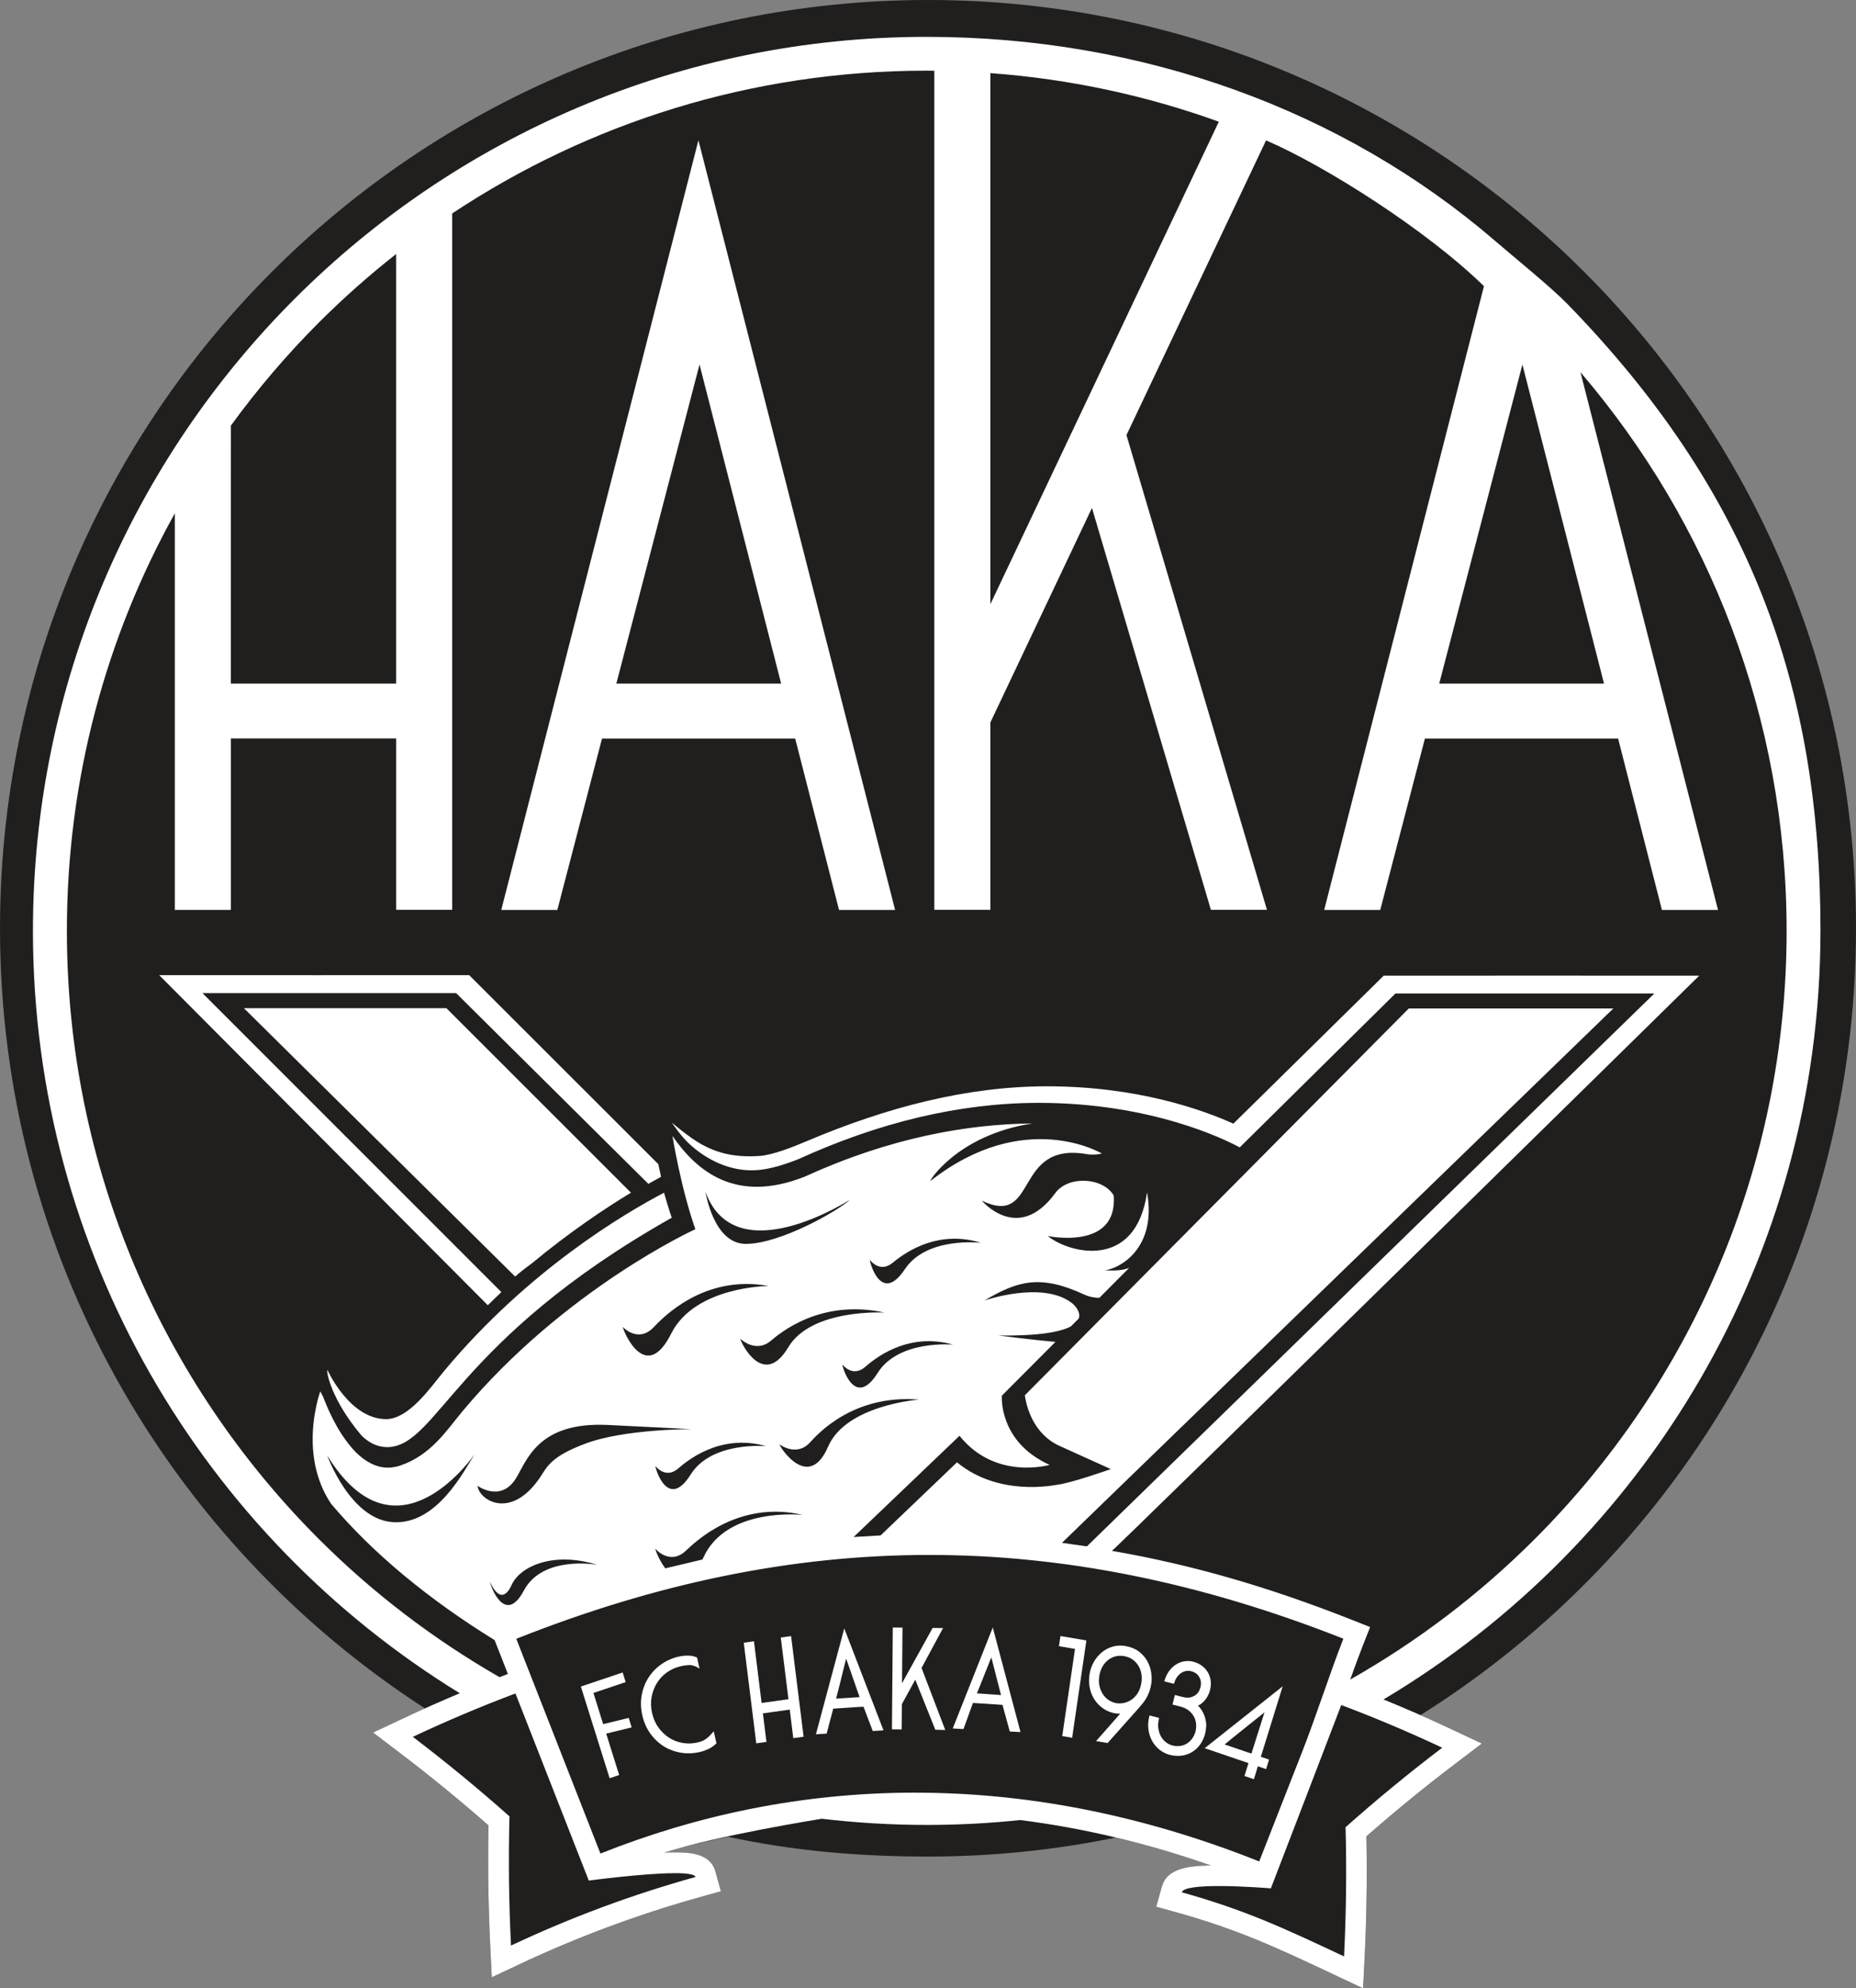
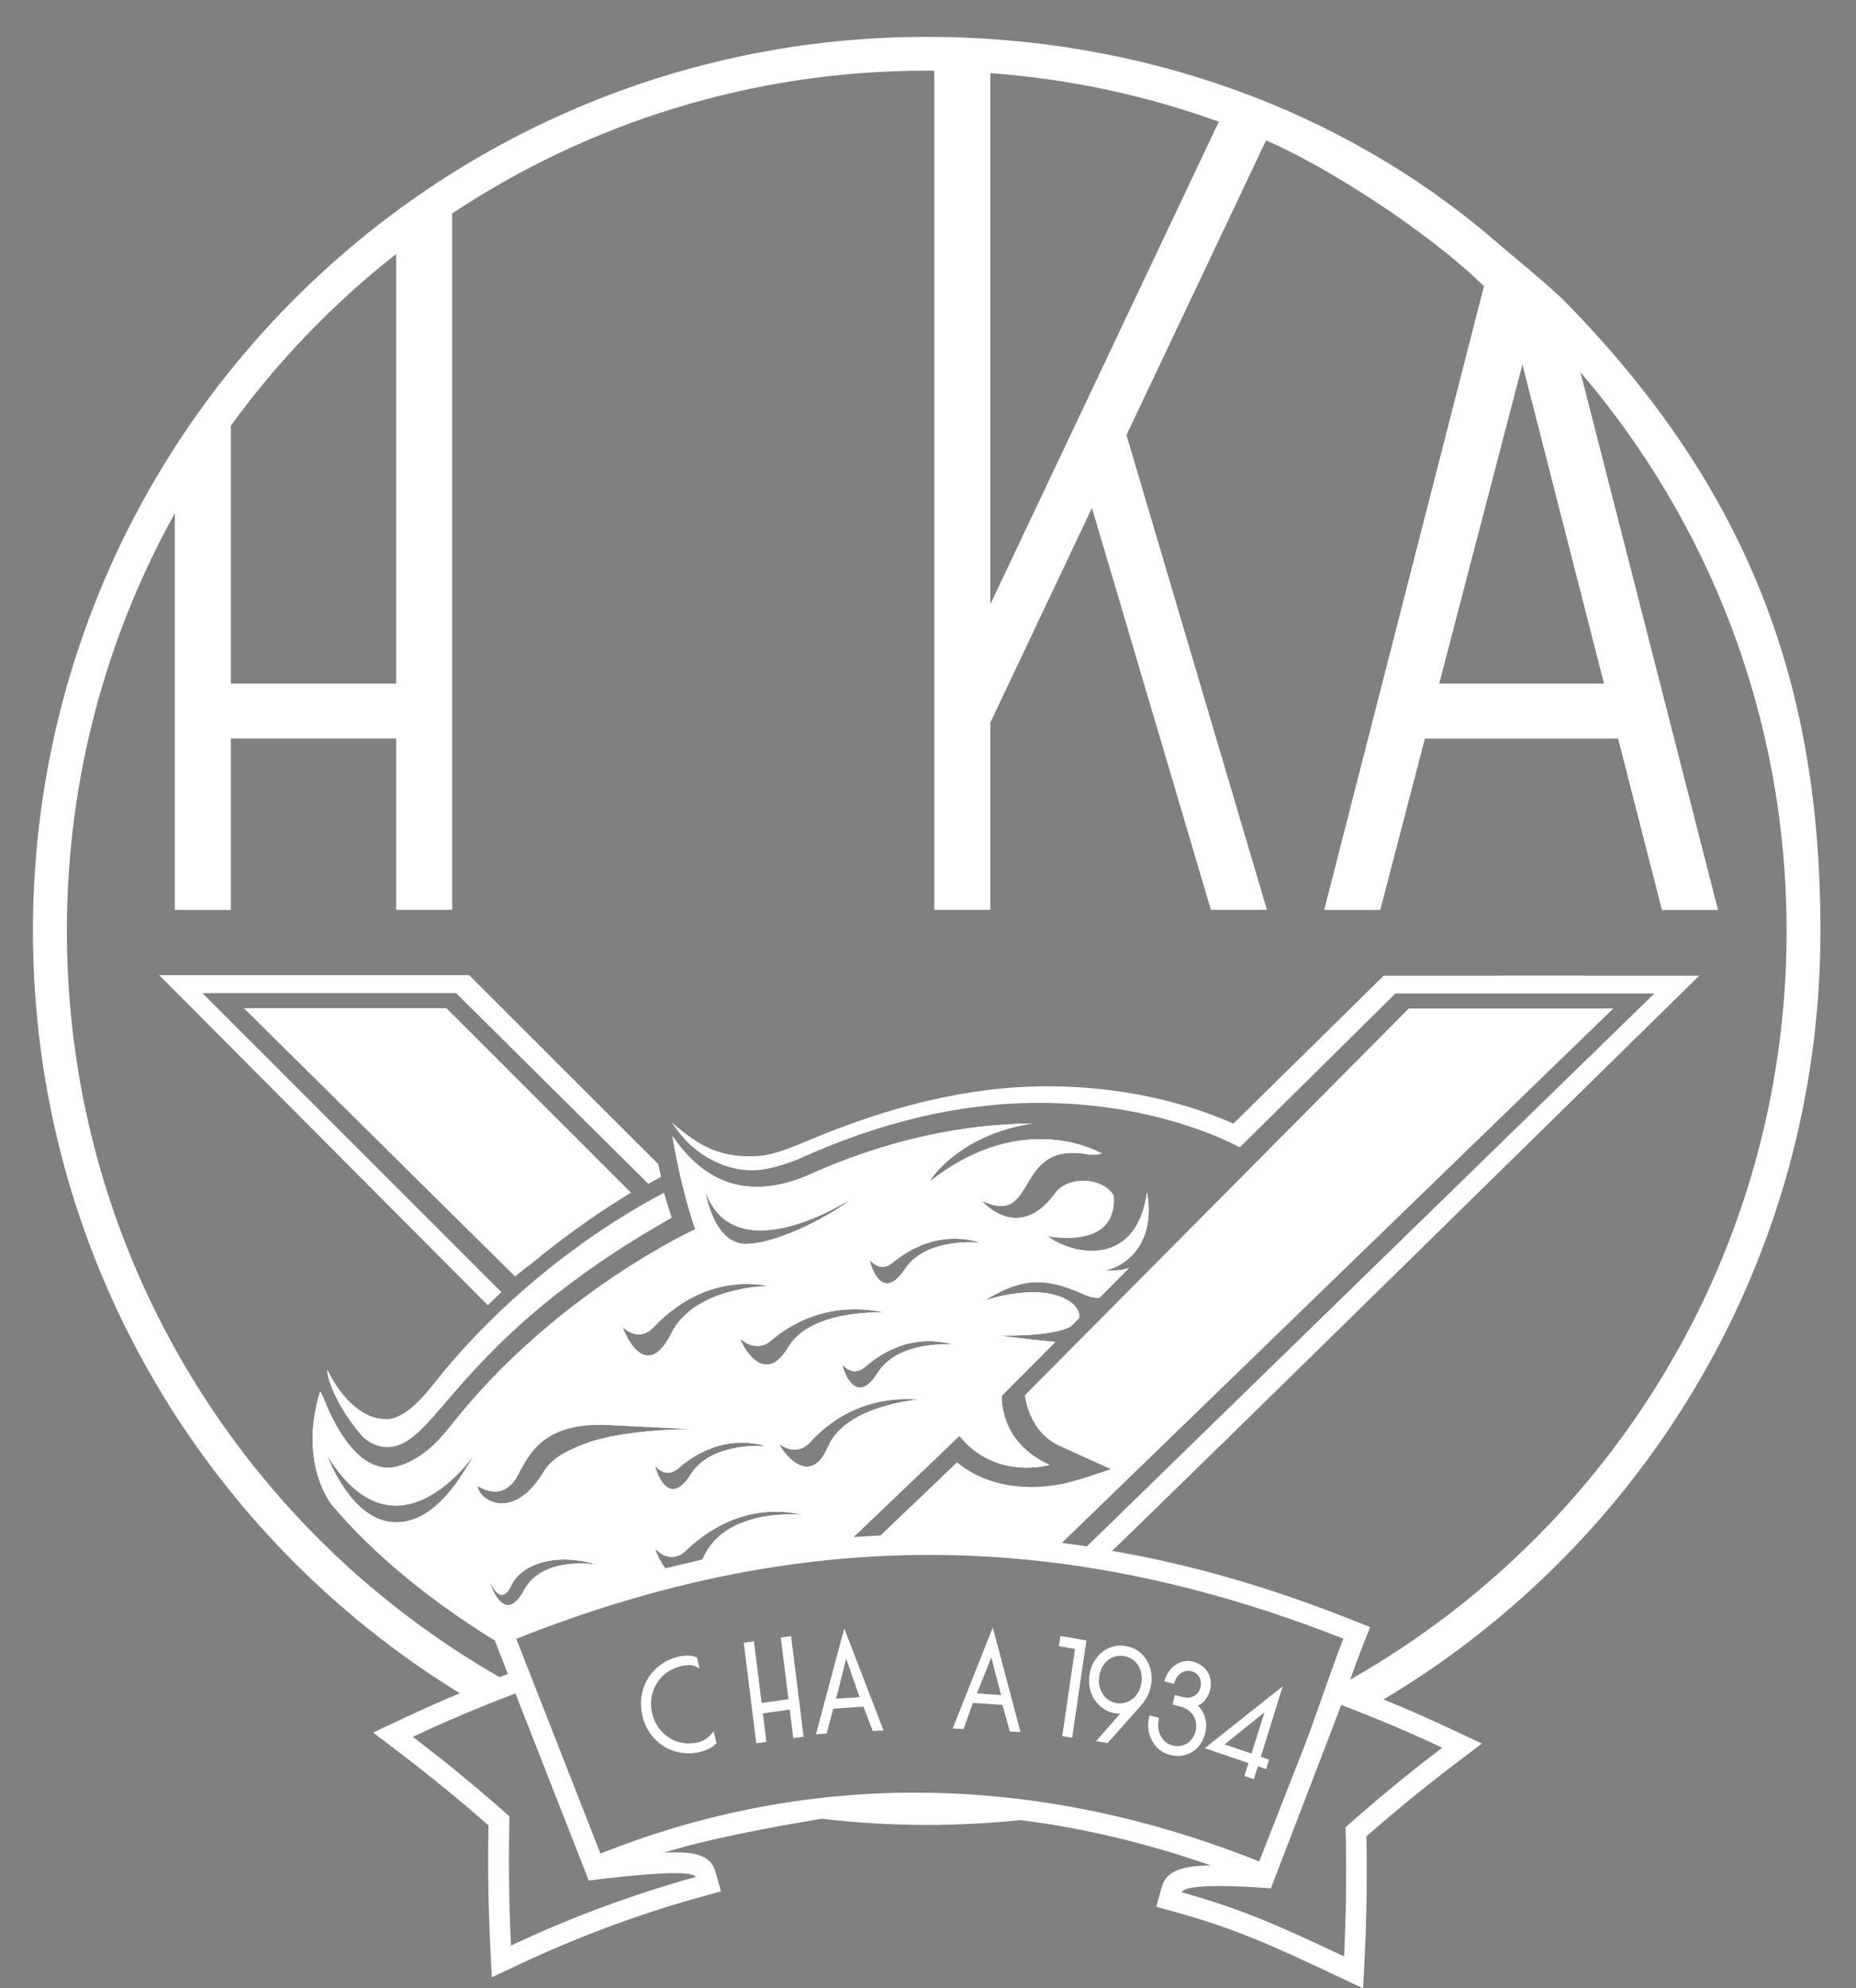
<svg xmlns="http://www.w3.org/2000/svg" xmlns:ns1="http://www.inkscape.org/namespaces/inkscape" xmlns:ns2="http://sodipodi.sourceforge.net/DTD/sodipodi-0.dtd" width="80.785mm" height="86.519mm" viewBox="0 0 80.785 86.519" version="1.1" id="svg5296" ns1:version="1.0.1 (3bc2e813f5, 2020-09-07)" ns2:docname="FC Haka logo.svg">
  <rect x="0" y="0" width="80.785" height="86.519" fill="#808080" stroke="none" />
  <defs id="defs5290" />
  <ns2:namedview id="base" pagecolor="#ffffff" bordercolor="#666666" borderopacity="1.0" ns1:pageopacity="0.0" ns1:pageshadow="2" ns1:zoom="0.35" ns1:cx="286.95031" ns1:cy="126.35719" ns1:document-units="mm" ns1:current-layer="layer1" ns1:document-rotation="0" showgrid="false" ns1:window-width="1267" ns1:window-height="728" ns1:window-x="52" ns1:window-y="0" ns1:window-maximized="0" />
  <g ns1:label="Layer 1" ns1:groupmode="layer" id="layer1" transform="translate(-29.911,-114.735)">
    <path style="fill:#ffffff;fill-opacity:1;fill-rule:nonzero;stroke:none;stroke-width:0.18" d="m 50.696,179.388 c 0,0 1.001,0.733 1.663,-0.314 0.474,-0.747 0.93,-2.489 4.019,-2.334 2.993,0.149 3.652,0.181 3.652,0.181 0,0 -2.957,-0.01 -4.66,0.638 -1.171,0.444 -1.536,0.796 -1.832,1.275 -1.316,2.136 -2.785,1.184 -2.842,0.555 m -0.127,-1.369 c -0.432,0.649 -1.625,3.107 -3.593,2.948 -1.83,-0.148 -2.819,-2.892 -2.819,-2.892 2.83,4.59 5.953,0.581 6.412,-0.056 0.021,-0.032 0.041,-0.06 0.058,-0.082 0,0 -0.02,0.029 -0.058,0.082 m 7.784,-5.526 c 0.385,-0.399 2.175,-2.318 5.006,-1.802 0,0 -3.204,0.009 -4.239,2.076 -1.088,2.175 -2.05,-0.019 -2.103,-0.293 0,0 0.66,0.719 1.336,0.019 m 8.542,-5.552 c -0.44,0.429 -2.99,1.917 -4.528,1.917 -1.405,7.9e-4 -1.752,-2.261 -1.752,-2.261 1.3,3.559 6.279,0.344 6.279,0.344 m 1.515,4.905 c 0,0 -3.179,-0.185 -4.192,1.513 -1.065,1.785 -2.035,-0.139 -2.089,-0.376 0,0 0.66,0.651 1.326,0.096 0.379,-0.316 2.143,-1.842 4.955,-1.233 m 0.343,-2.159 c 0.32,-0.259 1.813,-1.512 3.853,-0.876 0,0 -2.363,-0.283 -3.312,1.148 -0.999,1.505 -1.51,-0.198 -1.524,-0.406 0,0 0.421,0.59 0.983,0.134 m -0.643,4.787 c -0.961,1.531 -1.516,-0.16 -1.536,-0.367 0,0 0.437,0.579 0.987,0.109 0.313,-0.267 1.775,-1.56 3.832,-0.975 0,0 -2.372,-0.222 -3.284,1.233 m -2.156,3.207 c -0.822,1.909 -2.036,0.127 -2.119,-0.101 0,0 0.738,0.56 1.326,-0.077 0.335,-0.363 1.884,-2.106 4.752,-1.87 0,0 -3.176,0.232 -3.959,2.048 m -5.981,1.212 c -0.961,1.531 -1.516,-0.16 -1.535,-0.367 0,0 0.437,0.579 0.987,0.109 0.313,-0.267 1.774,-1.56 3.832,-0.975 0,0 -2.371,-0.223 -3.284,1.233 m -7.262,5.049 c -0.819,1.536 -1.458,-0.186 -1.472,-0.387 0,0 0.458,1.202 0.949,0.127 0.344,-0.753 1.742,-1.466 3.713,-0.86 0,0 -2.363,-0.432 -3.19,1.12 m -1.495,1.596 0.833,-0.331 c 2.308,-0.916 4.575,-1.658 6.818,-2.233 -0.253,-0.34 -0.418,-0.749 -0.432,-0.855 0,0 0.624,0.751 1.333,0.085 0.404,-0.379 2.286,-2.208 5.089,-1.553 0,0 -3.333,-0.374 -4.336,1.865 -0.011,0.026 -0.023,0.049 -0.035,0.074 2.207,-0.487 4.395,-0.812 6.579,-0.973 l 4.609,-4.405 c 1.561,1.956 3.922,1.266 3.922,1.266 -2.244,-1.015 -2.078,-3.012 -2.078,-3.012 l 2.332,-2.339 c -0.955,-0.084 -2.472,-0.276 -2.472,-0.276 1.778,0.019 2.7,-0.159 3.145,-0.398 l 0.341,-0.343 c 0.098,-0.283 -0.156,-0.567 -0.318,-0.688 -1.286,-0.965 -3.787,-0.096 -3.787,-0.096 1.453,-0.857 2.429,-1.143 4.336,-0.262 0.226,0.105 0.451,0.145 0.666,0.146 l 0.683,-0.685 0.617,-0.62 c -0.257,0.105 -0.572,0.137 -1.068,0.106 0.596,-0.051 2.287,-0.91 1.844,-3.394 -0.48,3.405 -3.379,2.668 -4.323,1.904 0,0 3.054,0.648 2.872,-1.761 -0.461,-0.795 -1.979,-0.881 -2.545,-0.106 -1.618,2.217 -3.195,0.33 -3.195,0.33 2.472,1.18 1.351,-2.581 4.56,-2.027 0.352,0.061 0.664,-0.025 0.664,-0.025 0,0 -3.357,-2.017 -7.451,1.186 -0.135,0.105 1.132,-1.996 4.427,-2.495 -0.171,0.002 -0.343,0.006 -0.518,0.012 -0.015,7.9e-4 -0.03,0.001 -0.046,0.001 -0.155,0.006 -0.31,0.013 -0.468,0.022 -0.027,0.001 -0.052,0.003 -0.079,0.004 -0.344,0.021 -0.695,0.051 -1.053,0.089 -0.034,0.004 -0.068,0.008 -0.101,0.012 -0.155,0.017 -0.312,0.037 -0.47,0.058 -0.027,0.004 -0.052,0.007 -0.079,0.011 -0.183,0.025 -0.367,0.053 -0.553,0.083 -0.023,0.004 -0.047,0.008 -0.07,0.012 -0.16,0.026 -0.321,0.055 -0.483,0.085 -0.044,0.008 -0.088,0.017 -0.132,0.025 -0.174,0.034 -0.35,0.069 -0.527,0.108 -0.011,0.003 -0.023,0.005 -0.034,0.007 -0.189,0.042 -0.38,0.086 -0.571,0.132 -0.046,0.012 -0.092,0.023 -0.139,0.035 -0.152,0.038 -0.304,0.077 -0.458,0.12 -0.048,0.013 -0.096,0.025 -0.143,0.039 -0.193,0.053 -0.387,0.109 -0.583,0.169 -0.025,0.007 -0.05,0.015 -0.074,0.022 -0.172,0.053 -0.345,0.108 -0.518,0.165 -0.057,0.019 -0.114,0.038 -0.171,0.058 -0.162,0.054 -0.326,0.111 -0.489,0.17 -0.04,0.015 -0.079,0.028 -0.12,0.043 -0.2,0.072 -0.401,0.149 -0.603,0.228 -0.05,0.02 -0.101,0.04 -0.15,0.06 -0.159,0.063 -0.319,0.129 -0.48,0.197 -0.059,0.025 -0.118,0.049 -0.177,0.074 -0.207,0.089 -0.414,0.179 -0.623,0.276 -2.988,1.18 -4.685,-0.222 -5.754,-1.771 0,0 0.356,2.238 0.996,4.058 0,0 -5.675,2.581 -10.143,7.93 -0.674,0.807 -1.355,1.898 -2.705,2.355 -0.063,0.022 -0.126,0.038 -0.188,0.051 -0.02,0.004 -0.039,0.007 -0.058,0.011 -0.042,0.008 -0.084,0.015 -0.126,0.019 -0.022,0.002 -0.043,0.004 -0.065,0.005 -0.039,0.003 -0.079,0.004 -0.118,0.003 -0.02,0 -0.041,0 -0.06,-0.001 -0.043,-0.002 -0.085,-0.007 -0.127,-0.013 -0.015,-0.002 -0.03,-0.004 -0.044,-0.006 -0.058,-0.01 -0.114,-0.022 -0.17,-0.038 -0.001,0 -0.003,-8e-4 -0.004,-0.001 -0.053,-0.015 -0.106,-0.034 -0.158,-0.054 -0.015,-0.006 -0.029,-0.013 -0.043,-0.018 -0.039,-0.017 -0.079,-0.035 -0.117,-0.054 -0.016,-0.008 -0.032,-0.016 -0.047,-0.025 -0.037,-0.02 -0.075,-0.042 -0.112,-0.065 -0.014,-0.008 -0.027,-0.016 -0.041,-0.025 -0.043,-0.028 -0.086,-0.058 -0.128,-0.089 -0.006,-0.005 -0.012,-0.008 -0.018,-0.013 -0.098,-0.074 -0.193,-0.158 -0.284,-0.248 -0.009,-0.008 -0.018,-0.018 -0.027,-0.027 -0.036,-0.036 -0.072,-0.073 -0.106,-0.111 -0.01,-0.011 -0.02,-0.022 -0.03,-0.033 -0.034,-0.039 -0.069,-0.078 -0.102,-0.119 -0.008,-0.009 -0.015,-0.018 -0.023,-0.027 -0.124,-0.152 -0.24,-0.313 -0.347,-0.477 -0.006,-0.01 -0.013,-0.02 -0.019,-0.03 -0.029,-0.045 -0.057,-0.089 -0.084,-0.134 -0.008,-0.012 -0.015,-0.024 -0.022,-0.036 -0.027,-0.045 -0.053,-0.09 -0.079,-0.135 -0.006,-0.01 -0.011,-0.02 -0.017,-0.029 -0.062,-0.11 -0.12,-0.219 -0.174,-0.326 -0.005,-0.01 -0.009,-0.02 -0.014,-0.029 -0.021,-0.042 -0.041,-0.084 -0.061,-0.124 -0.008,-0.017 -0.015,-0.033 -0.024,-0.049 -0.015,-0.033 -0.031,-0.065 -0.046,-0.098 -0.008,-0.019 -0.017,-0.037 -0.025,-0.056 -0.013,-0.028 -0.025,-0.056 -0.038,-0.084 -0.008,-0.02 -0.018,-0.039 -0.025,-0.058 -0.011,-0.025 -0.02,-0.047 -0.03,-0.071 -0.041,-0.095 -0.077,-0.184 -0.108,-0.262 -7.15e-4,-0.002 -0.001,-0.004 -0.003,-0.006 -0.012,-0.032 -0.024,-0.062 -0.034,-0.091 -0.049,-0.09 -0.093,-0.176 -0.131,-0.255 -7.15e-4,0.003 -0.001,0.006 -0.003,0.008 -7.15e-4,0.003 -0.002,0.006 -0.003,0.01 -0.004,0.012 -0.009,0.025 -0.014,0.041 -7.14e-4,0.004 -0.002,0.008 -0.004,0.012 -0.005,0.016 -0.011,0.034 -0.016,0.053 l -0.004,0.012 c -0.006,0.02 -0.013,0.043 -0.019,0.065 -0.001,0.004 -0.003,0.008 -0.004,0.013 -0.007,0.024 -0.015,0.05 -0.022,0.077 -0.001,0.004 -0.003,0.008 -0.004,0.013 -0.008,0.031 -0.018,0.063 -0.026,0.098 0,8e-4 0,0.001 0,0.002 -0.037,0.145 -0.076,0.32 -0.11,0.519 -0.008,0.048 -0.016,0.097 -0.024,0.148 -7.15e-4,0.007 -0.002,0.013 -0.003,0.02 -0.006,0.044 -0.013,0.089 -0.019,0.135 -0.001,0.011 -0.002,0.022 -0.004,0.032 -0.006,0.044 -0.011,0.086 -0.015,0.132 -0.001,0.013 -0.003,0.026 -0.004,0.039 -0.004,0.043 -0.008,0.086 -0.012,0.131 -0.001,0.015 -0.002,0.029 -0.004,0.044 -0.003,0.044 -0.006,0.089 -0.008,0.134 -7.14e-4,0.015 -0.001,0.03 -0.002,0.046 -0.002,0.046 -0.004,0.093 -0.005,0.14 0,0.015 -7.14e-4,0.03 -0.001,0.045 -7.14e-4,0.049 -7.14e-4,0.1 0,0.15 0,0.013 -7.14e-4,0.025 0,0.039 7.15e-4,0.058 0.002,0.116 0.004,0.175 7.15e-4,0.006 7.15e-4,0.012 7.15e-4,0.018 0.006,0.132 0.016,0.267 0.032,0.404 7.14e-4,0.008 0.002,0.015 0.003,0.022 0.007,0.059 0.015,0.118 0.024,0.178 0.003,0.019 0.006,0.038 0.009,0.058 0.008,0.048 0.016,0.096 0.025,0.145 0.005,0.024 0.01,0.048 0.015,0.072 0.009,0.044 0.019,0.089 0.029,0.133 0.006,0.027 0.013,0.053 0.02,0.08 0.011,0.042 0.022,0.084 0.034,0.127 0.008,0.028 0.015,0.056 0.024,0.084 0.013,0.041 0.025,0.082 0.039,0.123 0.009,0.029 0.019,0.057 0.029,0.086 0.014,0.041 0.03,0.082 0.045,0.122 0.011,0.029 0.022,0.058 0.033,0.086 0.017,0.04 0.034,0.081 0.052,0.122 0.013,0.029 0.025,0.057 0.037,0.085 0.02,0.042 0.04,0.084 0.061,0.125 0.013,0.027 0.026,0.053 0.04,0.08 0.024,0.046 0.049,0.091 0.075,0.137 0.013,0.022 0.025,0.044 0.038,0.067 0.039,0.068 0.082,0.134 0.126,0.2 1.835,2.18 4.294,4.194 7.125,5.94 z m 0,0" id="path5201" />
    <path style="fill:#ffffff;fill-opacity:1;fill-rule:nonzero;stroke:none;stroke-width:0.18" d="m 69.972,190.23 v -0.006 h -0.006 z m 0,0" id="path5203" />
-     <path style="fill:#211e1e;fill-opacity:1;fill-rule:nonzero;stroke:none;stroke-width:0.18" d="m 110.696,155.128 c 0,-22.308 -18.084,-40.393 -40.392,-40.393 -22.308,0 -40.393,18.084 -40.393,40.393 0,14.238 7.369,26.754 18.499,33.947 l -0.915,0.42 -1.344,0.632 1.182,0.899 c 1.317,1.001 2.608,2.056 3.842,3.14 -0.035,1.761 -0.009,3.531 0.077,5.27 l 0.066,1.342 1.216,-0.572 c 2.536,-1.194 5.19,-2.179 7.89,-2.93 l 0.867,-0.241 -0.241,-0.867 c -0.23,-0.827 -1.227,-0.827 -1.763,-0.827 -0.147,0 -0.496,0.022 -0.476,0.011 0.281,-0.155 2.782,-0.695 2.782,-0.695 2.799,0.614 5.726,0.864 8.71,0.864 2.8,0 5.534,-0.285 8.174,-0.828 1.38,0.328 2.759,0.733 4.137,1.215 -1.06,0.019 -1.917,0.153 -2.132,0.93 l -0.241,0.867 0.867,0.241 c 2.7,0.75 4.379,1.541 6.92,2.737 l 1.216,0.572 0.067,-1.342 c 0.086,-1.739 0.112,-3.51 0.077,-5.27 1.234,-1.084 2.525,-2.138 3.842,-3.14 l 1.183,-0.899 -1.344,-0.632 c -0.437,-0.206 -0.882,-0.407 -1.331,-0.605 11.387,-7.143 18.958,-19.805 18.958,-34.239" id="path5205" />
    <path style="fill:#ffffff;fill-opacity:1;fill-rule:nonzero;stroke:none;stroke-width:0.18" d="m 49.265,174.363 c -0.11,0.132 -0.222,0.272 -0.335,0.416 -0.531,0.67 -1.363,1.707 -2.211,1.707 -1.604,0 -2.56,-2.148 -2.56,-2.148 -0.049,0.129 0.198,1.32 1.45,2.818 0.105,0.127 0.541,0.548 1.152,0.548 0.008,0 0.017,0 0.025,0 2.171,-0.042 2.914,-4.649 12.365,-9.983 0,0 -0.113,-0.3 -0.338,-1.086 -1.706,0.892 -5.894,3.356 -9.548,7.729" id="path5207" />
    <path style="fill:#ffffff;fill-opacity:1;fill-rule:nonzero;stroke:none;stroke-width:0.18" d="m 40.527,158.605 11.806,11.677 c 0.232,-0.203 0.483,-0.398 0.744,-0.588 1.587,-1.318 3.18,-2.389 4.298,-3.061 l -8.033,-8.028 c -1.089,0 -6.497,0 -8.814,0" id="path5209" />
-     <path style="fill:#ffffff;fill-opacity:1;fill-rule:nonzero;stroke:none;stroke-width:0.18" d="m 63.911,144.481 h -7.173 l 3.621,-13.884 z m -12.182,9.849 h 2.441 l 1.944,-7.457 h 8.409 l 1.908,7.457 h 2.441 l -8.561,-33.49 z m 0,0" id="path5211" />
    <path style="fill:#ffffff;fill-opacity:1;fill-rule:nonzero;stroke:none;stroke-width:0.18" d="M 51.736,170.961 38.724,157.95 h 11.041 l 8.366,8.298 c 0.2,-0.114 0.386,-0.217 0.553,-0.307 -0.044,-0.195 -0.082,-0.378 -0.117,-0.547 l -8.234,-8.227 c 0,0 -13.093,0.004 -13.493,0 l 14.303,14.363 c 0.197,-0.195 0.394,-0.384 0.591,-0.57" id="path5213" />
    <path style="fill:#ffffff;fill-opacity:1;fill-rule:nonzero;stroke:none;stroke-width:0.18" d="m 50.627,177.936 c 0,0 -0.02,0.03 -0.058,0.082 -0.432,0.65 -1.625,3.108 -3.593,2.948 -1.83,-0.148 -2.819,-2.892 -2.819,-2.892 2.83,4.59 5.953,0.581 6.412,-0.056 0.021,-0.031 0.041,-0.06 0.058,-0.082 m 38.054,9.883 c 0.179,-0.503 0.36,-0.997 0.538,-1.45 l 0.328,-0.836 -0.835,-0.33 c -3.612,-1.425 -6.935,-2.385 -10.405,-2.986 0.074,0.013 25.566,-25.028 25.566,-25.028 -0.399,-0.004 -13.733,0 -13.733,0 l -6.545,6.44 c -1.28,-0.579 -4.14,-1.625 -8.105,-1.625 -3.475,0 -6.956,0.901 -10.472,2.389 -0.618,0.262 -1.477,0.602 -2.043,0.641 -1.103,0.077 -1.853,-0.134 -2.523,-0.502 -0.557,-0.306 -1.299,-0.95 -1.299,-0.95 0,0 0.382,0.589 0.808,0.972 0.686,0.615 1.737,1.201 2.96,1.092 0.523,-0.046 1.112,-0.225 1.737,-0.47 3.474,-1.585 6.997,-2.452 10.472,-2.452 4.904,0 8.118,1.6 8.742,1.938 l 6.777,-6.697 h 11.27 l -24.699,24.057 -1.086,-0.153 c 7.94e-4,0 0.001,0 0.001,0 l 23.997,-23.251 c -0.299,0 -7.967,0 -8.903,0 l -16.711,16.831 c 0.064,0.446 0.339,1.673 1.526,2.209 l 2.216,1.002 c 0,0 -1.74,0.618 -2.335,0.682 -0.123,0.013 -2.531,0.536 -4.359,-0.977 l -3.325,3.181 -1.175,0.07 4.609,-4.405 c 1.561,1.956 3.922,1.266 3.922,1.266 -2.244,-1.014 -2.078,-3.012 -2.078,-3.012 l 2.332,-2.34 c -0.955,-0.083 -2.472,-0.276 -2.472,-0.276 1.778,0.019 2.7,-0.16 3.145,-0.399 l 0.341,-0.342 c 0.098,-0.283 -0.156,-0.567 -0.318,-0.688 -1.286,-0.965 -3.787,-0.096 -3.787,-0.096 1.453,-0.857 2.429,-1.143 4.336,-0.262 0.226,0.104 0.451,0.145 0.666,0.146 l 0.683,-0.686 0.617,-0.62 c -0.257,0.105 -0.572,0.137 -1.068,0.106 0.596,-0.051 2.287,-0.91 1.844,-3.394 -0.48,3.405 -3.379,2.668 -4.323,1.904 0,0 3.054,0.648 2.872,-1.761 -0.461,-0.795 -1.979,-0.881 -2.545,-0.106 -1.618,2.217 -3.195,0.33 -3.195,0.33 2.472,1.18 1.351,-2.581 4.56,-2.027 0.352,0.061 0.664,-0.025 0.664,-0.025 0,0 -3.357,-2.017 -7.451,1.186 -0.135,0.105 1.132,-1.996 4.427,-2.494 -0.171,0.001 -0.343,0.005 -0.518,0.011 -0.015,0 -0.03,8e-4 -0.046,0.001 -0.155,0.006 -0.31,0.013 -0.468,0.022 -0.026,10e-4 -0.052,0.003 -0.079,0.005 -0.344,0.02 -0.695,0.05 -1.053,0.089 -0.034,0.004 -0.068,0.007 -0.101,0.011 -0.155,0.018 -0.312,0.037 -0.47,0.058 -0.027,0.004 -0.052,0.007 -0.079,0.011 -0.183,0.025 -0.367,0.053 -0.553,0.083 -0.023,0.004 -0.047,0.008 -0.07,0.012 -0.16,0.026 -0.321,0.055 -0.483,0.085 -0.044,0.008 -0.088,0.017 -0.131,0.025 -0.175,0.034 -0.351,0.069 -0.528,0.108 -0.011,0.002 -0.023,0.005 -0.034,0.007 -0.189,0.042 -0.38,0.086 -0.571,0.133 -0.046,0.011 -0.092,0.023 -0.139,0.035 -0.152,0.038 -0.304,0.078 -0.458,0.119 -0.048,0.013 -0.096,0.026 -0.143,0.039 -0.193,0.053 -0.387,0.109 -0.583,0.169 -0.025,0.007 -0.049,0.015 -0.074,0.022 -0.172,0.053 -0.345,0.108 -0.518,0.165 -0.057,0.019 -0.114,0.038 -0.171,0.058 -0.162,0.054 -0.326,0.111 -0.489,0.17 -0.04,0.014 -0.079,0.028 -0.12,0.043 -0.2,0.072 -0.401,0.149 -0.603,0.228 -0.05,0.02 -0.1,0.041 -0.15,0.06 -0.159,0.063 -0.319,0.129 -0.48,0.197 -0.059,0.025 -0.118,0.049 -0.177,0.074 -0.207,0.089 -0.414,0.18 -0.623,0.275 -2.988,1.181 -4.685,-0.221 -5.754,-1.771 0,0 0.357,2.238 0.996,4.057 0,0 -5.675,2.582 -10.143,7.931 -0.674,0.806 -1.355,1.898 -2.705,2.354 -0.063,0.021 -0.126,0.038 -0.188,0.051 -0.02,0.004 -0.039,0.007 -0.058,0.011 -0.042,0.008 -0.084,0.015 -0.126,0.019 -0.022,0.002 -0.043,0.004 -0.065,0.005 -0.039,0.002 -0.079,0.004 -0.118,0.003 -0.02,0 -0.041,-7.9e-4 -0.06,-0.001 -0.043,-0.002 -0.085,-0.007 -0.127,-0.013 -0.015,-0.002 -0.03,-0.004 -0.044,-0.006 -0.058,-0.01 -0.114,-0.022 -0.17,-0.038 -0.001,0 -0.003,-7.9e-4 -0.004,-0.001 -0.053,-0.015 -0.106,-0.034 -0.158,-0.054 -0.015,-0.006 -0.029,-0.012 -0.043,-0.018 -0.039,-0.017 -0.078,-0.035 -0.117,-0.054 -0.016,-0.008 -0.032,-0.016 -0.047,-0.025 -0.037,-0.02 -0.075,-0.042 -0.112,-0.065 -0.014,-0.008 -0.027,-0.017 -0.041,-0.025 -0.043,-0.028 -0.086,-0.058 -0.128,-0.089 -0.006,-0.004 -0.012,-0.008 -0.018,-0.013 -0.098,-0.074 -0.193,-0.158 -0.284,-0.248 -0.009,-0.008 -0.018,-0.018 -0.027,-0.027 -0.036,-0.036 -0.072,-0.073 -0.106,-0.111 -0.01,-0.011 -0.02,-0.022 -0.03,-0.033 -0.034,-0.039 -0.069,-0.078 -0.102,-0.119 -0.008,-0.009 -0.015,-0.018 -0.023,-0.028 -0.124,-0.152 -0.24,-0.313 -0.347,-0.477 -0.006,-0.011 -0.013,-0.02 -0.019,-0.03 -0.029,-0.045 -0.057,-0.089 -0.084,-0.134 -0.008,-0.012 -0.015,-0.024 -0.022,-0.036 -0.027,-0.045 -0.053,-0.09 -0.079,-0.135 -0.006,-0.01 -0.011,-0.02 -0.017,-0.029 -0.062,-0.11 -0.12,-0.219 -0.174,-0.326 -0.005,-0.01 -0.009,-0.02 -0.014,-0.029 -0.021,-0.042 -0.041,-0.084 -0.061,-0.124 -0.008,-0.016 -0.015,-0.033 -0.024,-0.049 -0.015,-0.033 -0.031,-0.065 -0.046,-0.098 -0.008,-0.019 -0.017,-0.037 -0.025,-0.056 -0.013,-0.028 -0.025,-0.056 -0.038,-0.084 -0.008,-0.02 -0.018,-0.039 -0.025,-0.058 -0.011,-0.024 -0.02,-0.047 -0.03,-0.07 -0.041,-0.096 -0.077,-0.184 -0.108,-0.263 -7.15e-4,-0.002 -0.001,-0.004 -0.003,-0.006 -0.012,-0.032 -0.024,-0.062 -0.034,-0.091 -0.049,-0.09 -0.093,-0.176 -0.131,-0.255 -7.15e-4,0.003 -0.001,0.005 -0.003,0.008 -7.14e-4,0.003 -0.002,0.006 -0.003,0.01 -0.004,0.012 -0.009,0.025 -0.014,0.041 -7.15e-4,0.004 -0.002,0.008 -0.004,0.012 -0.005,0.016 -0.011,0.034 -0.016,0.053 l -0.004,0.012 c -0.006,0.02 -0.013,0.042 -0.019,0.065 -0.001,0.004 -0.003,0.009 -0.004,0.013 -0.007,0.024 -0.015,0.05 -0.022,0.077 -0.001,0.004 -0.003,0.008 -0.004,0.013 -0.008,0.031 -0.017,0.063 -0.026,0.098 0,7.9e-4 0,0.001 0,0.002 -0.037,0.145 -0.076,0.32 -0.11,0.519 -0.008,0.048 -0.016,0.097 -0.024,0.148 -7.15e-4,0.006 -0.002,0.013 -0.003,0.02 -0.006,0.044 -0.013,0.089 -0.019,0.135 -0.001,0.011 -0.002,0.022 -0.004,0.032 -0.006,0.043 -0.011,0.086 -0.015,0.131 -0.001,0.013 -0.003,0.026 -0.004,0.039 -0.004,0.043 -0.008,0.086 -0.012,0.131 -0.001,0.015 -0.002,0.029 -0.004,0.045 -0.003,0.044 -0.006,0.088 -0.008,0.134 -7.14e-4,0.015 -0.001,0.03 -0.002,0.046 -0.002,0.046 -0.004,0.093 -0.005,0.14 0,0.015 -7.14e-4,0.029 -0.001,0.045 -7.14e-4,0.05 -7.14e-4,0.1 0,0.15 0,0.013 -7.14e-4,0.026 0,0.039 7.15e-4,0.058 0.002,0.116 0.004,0.175 7.15e-4,0.006 7.15e-4,0.012 7.15e-4,0.018 0.006,0.132 0.016,0.268 0.032,0.404 7.14e-4,0.008 0.002,0.015 0.003,0.022 0.007,0.059 0.015,0.119 0.024,0.178 0.003,0.019 0.006,0.039 0.009,0.057 0.008,0.049 0.016,0.097 0.025,0.146 0.005,0.023 0.01,0.047 0.015,0.071 0.009,0.044 0.019,0.089 0.029,0.133 0.006,0.027 0.013,0.053 0.02,0.08 0.011,0.042 0.022,0.084 0.034,0.127 0.008,0.027 0.015,0.056 0.024,0.084 0.013,0.041 0.025,0.082 0.039,0.123 0.009,0.029 0.019,0.057 0.029,0.086 0.014,0.041 0.03,0.082 0.045,0.122 0.011,0.028 0.022,0.057 0.033,0.086 0.017,0.041 0.034,0.081 0.052,0.122 0.013,0.028 0.025,0.057 0.037,0.085 0.02,0.042 0.04,0.084 0.061,0.125 0.013,0.027 0.026,0.053 0.04,0.079 0.024,0.046 0.049,0.091 0.075,0.136 0.013,0.022 0.025,0.045 0.038,0.068 0.039,0.067 0.082,0.134 0.126,0.2 1.835,2.18 4.294,4.194 7.125,5.94 l -0.223,-0.569 0.326,0.834 0.473,1.207 -0.362,0.14 c -2.885,-1.655 -5.533,-3.678 -7.871,-6.015 -6.774,-6.774 -10.962,-16.127 -10.962,-26.464 0,-6.594 1.707,-12.787 4.699,-18.166 v 17.259 h 2.44 v -7.461 h 7.193 v 7.457 h 2.44 v -30.302 c 5.919,-3.925 13.017,-6.213 20.655,-6.213 0.11,0 0.22,0.003 0.33,0.004 v 36.511 h 2.44 v -8.154 l 4.421,-9.333 5.177,17.487 h 2.44 l -6.11,-20.639 h -0.014 L 85.018,120.844 c 2.577,1.108 6.981,3.9 9.484,6.343 l -6.954,27.143 h 2.44 l 1.944,-7.457 h 8.409 l 1.908,7.457 h 2.441 l -5.987,-23.399 c 5.595,6.541 8.973,15.028 8.973,24.31 -8e-4,10.337 -4.188,19.69 -10.963,26.464 -2.381,2.382 -5.082,4.441 -8.031,6.113 m -0.073,0.265 -0.019,-0.007 c 0.03,-0.086 0.061,-0.171 0.091,-0.257 -0.03,0.085 -0.06,0.171 -0.091,0.257 z m 4.077,2.701 c -1.458,1.108 -2.862,2.263 -4.207,3.459 0.049,1.887 0.026,3.763 -0.066,5.623 -2.61,-1.228 -4.327,-2.029 -7.063,-2.79 0.059,-0.213 0.802,-0.273 1.623,-0.273 1.062,0 2.254,0.101 2.254,0.101 0,0 2.998,-7.79 3.059,-7.964 0.001,-0.004 0.004,-0.009 0.005,-0.014 1.483,0.56 2.95,1.179 4.396,1.859 m -22.944,1.954 c -4.918,0 -9.519,0.984 -13.697,2.651 -1.221,-3.114 -2.441,-6.229 -3.663,-9.345 6.052,-2.402 11.969,-3.649 17.974,-3.649 5.858,0 11.799,1.187 18.026,3.645 -0.593,1.512 -1.186,3.371 -1.778,4.883 -0.628,1.603 -1.256,3.206 -1.885,4.809 -5.227,-2.085 -10.248,-2.993 -14.977,-2.993 m -17.553,-9.056 c 0.344,-0.753 1.742,-1.466 3.713,-0.86 0,0 -2.363,-0.432 -3.19,1.12 -0.819,1.536 -1.458,-0.186 -1.472,-0.386 0,0 0.458,1.201 0.949,0.126 m 7.842,-6.763 c 0,0 -2.957,-0.01 -4.66,0.638 -1.171,0.444 -1.536,0.796 -1.832,1.275 -1.315,2.136 -2.785,1.185 -2.842,0.555 0,0 1.001,0.733 1.663,-0.314 0.474,-0.748 0.93,-2.489 4.019,-2.334 2.993,0.149 3.652,0.181 3.652,0.181 m 3.33,-6.229 c 0,0 -3.204,0.009 -4.239,2.076 -1.088,2.174 -2.05,-0.019 -2.103,-0.293 0,0 0.66,0.719 1.336,0.019 0.385,-0.399 2.175,-2.318 5.006,-1.802 m -0.991,-1.832 c -1.405,8e-4 -1.752,-2.261 -1.752,-2.261 1.3,3.56 6.279,0.344 6.279,0.344 -0.44,0.429 -2.99,1.917 -4.528,1.917 m 6.042,2.989 c 0,0 -3.179,-0.186 -4.192,1.512 -1.065,1.785 -2.035,-0.139 -2.089,-0.376 0,0 0.66,0.651 1.326,0.096 0.379,-0.316 2.143,-1.842 4.955,-1.232 m 0.885,-1.888 c -0.999,1.505 -1.51,-0.198 -1.524,-0.406 0,0 0.421,0.59 0.983,0.134 0.32,-0.259 1.813,-1.512 3.853,-0.876 0,0 -2.363,-0.283 -3.312,1.148 m -1.185,4.515 c -0.961,1.531 -1.516,-0.16 -1.536,-0.367 0,0 0.437,0.579 0.987,0.109 0.313,-0.267 1.775,-1.559 3.832,-0.975 0,0 -2.372,-0.222 -3.284,1.233 m -4.275,3.106 c 0,0 0.738,0.561 1.326,-0.077 0.335,-0.364 1.884,-2.107 4.752,-1.87 0,0 -3.176,0.232 -3.959,2.048 -0.822,1.909 -2.036,0.127 -2.119,-0.101 m -5.397,0.946 c 0,0 0.437,0.579 0.987,0.109 0.313,-0.267 1.774,-1.56 3.832,-0.975 0,0 -2.371,-0.223 -3.284,1.233 -0.961,1.531 -1.516,-0.16 -1.535,-0.367 m 1.33,3.679 c 0.404,-0.379 2.286,-2.209 5.089,-1.553 0,0 -3.333,-0.374 -4.336,1.865 -0.011,0.027 -0.023,0.049 -0.035,0.074 l -1.619,0.385 c -0.253,-0.34 -0.418,-0.749 -0.432,-0.855 0,0 0.624,0.751 1.333,0.085 m -0.48,14.033 c 0.503,0 0.861,0.045 0.896,0.167 -2.736,0.761 -5.423,1.755 -8.032,2.984 -0.092,-1.859 -0.115,-3.735 -0.067,-5.623 -1.345,-1.196 -2.748,-2.35 -4.206,-3.459 1.494,-0.702 2.974,-1.327 4.467,-1.889 l 3.192,8.143 c 0,0 2.4,-0.322 3.751,-0.322 M 39.961,133.254 c 1.157,-1.591 2.434,-3.089 3.822,-4.477 1.063,-1.062 2.188,-2.06 3.37,-2.989 v 18.693 h -7.193 z m 33.058,-15.337 c 3.467,0.254 6.803,0.98 9.943,2.114 l -9.943,20.993 z m 23.157,12.68 3.552,13.884 H 92.555 Z m 12.974,24.644 c 0,-10.654 -3.063,-19.114 -11.032,-27.296 -0.692,-0.71 -2.364,-2.067 -3.115,-2.715 -6.606,-5.696 -15.351,-8.891 -24.755,-8.891 -21.486,7.1e-4 -38.902,17.416 -38.903,38.902 7.07e-4,14.036 7.435,26.332 18.579,33.173 -0.813,0.341 -1.619,0.698 -2.43,1.079 l -1.344,0.632 1.182,0.899 c 1.317,1.001 2.608,2.057 3.842,3.14 -0.035,1.761 -0.009,3.531 0.077,5.27 l 0.066,1.342 1.216,-0.572 c 2.536,-1.194 5.19,-2.179 7.89,-2.93 l 0.867,-0.241 -0.241,-0.867 c -0.23,-0.827 -1.227,-0.827 -1.763,-0.827 -0.147,0 -0.305,0.004 -0.47,0.011 2.42,-0.774 6.66,-1.434 6.858,-1.475 1.5,0.175 3.025,0.269 4.572,0.269 1.375,0 2.733,-0.072 4.072,-0.212 2.76,0.349 5.533,1.008 8.294,1.975 -1.06,0.019 -1.917,0.153 -2.132,0.93 l -0.241,0.867 0.867,0.241 c 2.7,0.75 4.379,1.541 6.92,2.737 l 1.216,0.572 0.067,-1.342 c 0.086,-1.739 0.112,-3.51 0.077,-5.27 1.234,-1.084 2.525,-2.139 3.842,-3.14 l 1.183,-0.899 -1.344,-0.632 c -0.997,-0.47 -2.027,-0.918 -3.075,-1.342 0.046,0.019 0.092,0.037 0.138,0.056 11.389,-6.786 19.019,-19.222 19.019,-33.443" id="path5215" />
    <path style="fill:#ffffff;fill-opacity:1;fill-rule:nonzero;stroke:none;stroke-width:0.18" d="m 67.326,188.583 c -0.117,0.008 -0.911,0.058 -1.025,0.065 0.051,-0.172 0.146,-0.559 0.239,-0.935 0.075,-0.308 0.153,-0.623 0.202,-0.803 z m -1.901,1.617 0.466,-0.029 0.008,-0.027 c 0.011,-0.035 0.056,-0.205 0.105,-0.402 0.065,-0.252 0.146,-0.56 0.175,-0.657 0.165,-0.01 0.342,-0.022 0.522,-0.035 0.195,-0.013 0.394,-0.027 0.583,-0.039 0.072,-0.004 0.143,-0.008 0.212,-0.012 l 0.404,1.059 0.466,-0.029 -1.707,-4.437 z m 0,0" id="path5217" />
    <path style="fill:#ffffff;fill-opacity:1;fill-rule:nonzero;stroke:none;stroke-width:0.18" d="m 72.946,188.455 c -0.205,-0.014 -0.4,-0.028 -0.515,-0.035 0.07,-0.159 0.207,-0.507 0.34,-0.845 0.109,-0.277 0.222,-0.561 0.289,-0.724 l 0.422,1.641 c -0.12,-0.008 -0.331,-0.022 -0.537,-0.037 m -1.565,1.492 0.466,0.025 0.012,-0.026 c 0.015,-0.036 0.084,-0.229 0.165,-0.454 0.09,-0.253 0.2,-0.562 0.238,-0.656 0.245,0.013 0.511,0.032 0.769,0.049 0.176,0.012 0.349,0.024 0.515,0.035 l 0.319,1.159 0.466,0.024 -1.207,-4.551 z m 0,0" id="path5219" />
-     <path style="fill:#ffffff;fill-opacity:1;fill-rule:nonzero;stroke:none;stroke-width:0.18" d="m 70.959,185.577 -0.454,-0.004 -1.332,2.405 0.02,-2.421 -0.422,-0.004 -0.037,4.431 0.423,0.004 0.009,-1.1 0.583,-1.064 0.873,2.177 0.432,0.012 -1.031,-2.7 z m 0,0" id="path5221" />
-     <path style="fill:#ffffff;fill-opacity:1;fill-rule:nonzero;stroke:none;stroke-width:0.18" d="m 84.381,191.04 -1.166,-0.397 c 0.215,-0.189 1.528,-1.226 1.735,-1.399 z m 0.767,0.261 -0.357,-0.122 0.951,-3.068 -3.395,2.694 1.905,0.648 -0.174,0.562 0.41,0.139 0.174,-0.561 0.358,0.121 z m 0,0" id="path5223" />
+     <path style="fill:#ffffff;fill-opacity:1;fill-rule:nonzero;stroke:none;stroke-width:0.18" d="m 84.381,191.04 -1.166,-0.397 c 0.215,-0.189 1.528,-1.226 1.735,-1.399 z m 0.767,0.261 -0.357,-0.122 0.951,-3.068 -3.395,2.694 1.905,0.648 -0.174,0.562 0.41,0.139 0.174,-0.561 0.358,0.121 m 0,0" id="path5223" />
    <path style="fill:#ffffff;fill-opacity:1;fill-rule:nonzero;stroke:none;stroke-width:0.18" d="m 63.896,185.99 0.334,2.684 -1.169,0.163 -0.333,-2.684 -0.444,0.062 0.544,4.378 0.444,-0.061 -0.155,-1.243 1.169,-0.163 0.154,1.243 0.449,-0.063 -0.545,-4.379 z m 0,0" id="path5225" />
    <path style="fill:#ffffff;fill-opacity:1;fill-rule:nonzero;stroke:none;stroke-width:0.18" d="m 79.594,187.94 c -0.029,0.192 -0.084,0.352 -0.167,0.477 -0.083,0.124 -0.179,0.222 -0.285,0.29 -0.107,0.069 -0.219,0.114 -0.332,0.133 -0.113,0.02 -0.217,0.022 -0.308,0.006 -0.101,-0.017 -0.202,-0.056 -0.303,-0.115 -0.099,-0.058 -0.186,-0.14 -0.259,-0.24 -0.073,-0.101 -0.129,-0.222 -0.165,-0.359 -0.037,-0.136 -0.042,-0.293 -0.016,-0.467 0.02,-0.137 0.063,-0.266 0.124,-0.383 0.063,-0.117 0.142,-0.217 0.237,-0.295 0.094,-0.08 0.203,-0.138 0.324,-0.173 0.12,-0.035 0.252,-0.04 0.39,-0.017 0.142,0.024 0.266,0.073 0.368,0.145 0.103,0.072 0.188,0.162 0.254,0.267 0.065,0.105 0.11,0.221 0.133,0.346 0.023,0.126 0.025,0.255 0.006,0.385 m 0.428,0.061 c 0.023,-0.151 0.02,-0.316 -0.006,-0.49 -0.026,-0.174 -0.084,-0.342 -0.172,-0.501 -0.088,-0.158 -0.212,-0.297 -0.367,-0.415 -0.156,-0.117 -0.352,-0.197 -0.584,-0.236 -0.195,-0.033 -0.383,-0.024 -0.559,0.028 -0.175,0.052 -0.333,0.136 -0.472,0.252 -0.137,0.115 -0.255,0.257 -0.347,0.423 -0.094,0.167 -0.155,0.349 -0.184,0.541 -0.032,0.216 -0.025,0.421 0.019,0.61 0.044,0.19 0.118,0.361 0.221,0.509 0.103,0.149 0.231,0.274 0.379,0.371 0.148,0.099 0.314,0.164 0.492,0.194 0.079,0.013 0.155,0.018 0.226,0.015 l -1.05,1.195 0.501,0.084 1.409,-1.581 c 0.049,-0.055 0.098,-0.116 0.148,-0.18 0.051,-0.067 0.099,-0.14 0.144,-0.219 0.045,-0.08 0.085,-0.17 0.12,-0.268 0.035,-0.098 0.063,-0.211 0.081,-0.334" id="path5227" />
    <path style="fill:#ffffff;fill-opacity:1;fill-rule:nonzero;stroke:none;stroke-width:0.18" d="m 76.003,186.366 0.699,0.12 -0.556,3.792 0.431,0.074 0.621,-4.235 -1.13,-0.193 z m 0,0" id="path5229" />
-     <path style="fill:#ffffff;fill-opacity:1;fill-rule:nonzero;stroke:none;stroke-width:0.18" d="m 57.275,189.487 -1.11,0.271 -0.425,-1.356 1.404,-0.473 -0.131,-0.419 -1.819,0.612 1.252,3.99 0.415,-0.14 -0.565,-1.802 1.11,-0.271 z m 0,0" id="path5231" />
    <path style="fill:#ffffff;fill-opacity:1;fill-rule:nonzero;stroke:none;stroke-width:0.18" d="m 60.924,190.13 c -0.063,0.073 -0.121,0.134 -0.172,0.18 -0.051,0.047 -0.102,0.086 -0.151,0.117 -0.049,0.032 -0.099,0.057 -0.148,0.075 -0.05,0.019 -0.106,0.036 -0.167,0.051 -0.224,0.052 -0.446,0.06 -0.661,0.024 -0.215,-0.037 -0.413,-0.113 -0.591,-0.227 -0.177,-0.115 -0.333,-0.264 -0.463,-0.444 -0.129,-0.179 -0.223,-0.391 -0.277,-0.629 -0.054,-0.238 -0.061,-0.47 -0.022,-0.691 0.039,-0.219 0.115,-0.423 0.226,-0.605 0.11,-0.182 0.255,-0.34 0.432,-0.468 0.178,-0.129 0.381,-0.221 0.605,-0.274 0.112,-0.026 0.232,-0.044 0.358,-0.051 0.12,-0.007 0.25,0.029 0.385,0.106 l 0.082,0.047 -0.109,-0.48 -0.018,-0.008 c -0.112,-0.052 -0.243,-0.078 -0.389,-0.077 -0.144,0.001 -0.28,0.017 -0.404,0.046 -0.279,0.065 -0.534,0.18 -0.759,0.342 -0.224,0.16 -0.41,0.357 -0.553,0.585 -0.142,0.226 -0.239,0.482 -0.288,0.759 -0.049,0.277 -0.039,0.57 0.029,0.868 0.068,0.299 0.185,0.565 0.348,0.792 0.163,0.227 0.36,0.413 0.586,0.555 0.226,0.141 0.477,0.235 0.748,0.278 0.271,0.045 0.549,0.034 0.829,-0.032 0.12,-0.028 0.24,-0.07 0.359,-0.124 0.121,-0.056 0.235,-0.136 0.339,-0.237 l 0.018,-0.017 -0.119,-0.524 z m 0,0" id="path5233" />
    <path style="fill:#ffffff;fill-opacity:1;fill-rule:nonzero;stroke:none;stroke-width:0.18" d="m 82.413,189.884 c 0.005,-0.098 -0.004,-0.204 -0.027,-0.313 -0.022,-0.11 -0.063,-0.222 -0.121,-0.335 -0.05,-0.096 -0.12,-0.19 -0.209,-0.282 0.058,-0.027 0.112,-0.06 0.161,-0.1 0.064,-0.052 0.122,-0.111 0.169,-0.174 0.048,-0.064 0.089,-0.131 0.121,-0.201 0.032,-0.07 0.057,-0.138 0.073,-0.204 0.039,-0.161 0.046,-0.312 0.022,-0.447 -0.024,-0.135 -0.072,-0.257 -0.142,-0.364 -0.07,-0.105 -0.16,-0.195 -0.267,-0.269 -0.106,-0.072 -0.222,-0.123 -0.345,-0.154 -0.115,-0.03 -0.236,-0.037 -0.358,-0.021 -0.123,0.016 -0.243,0.056 -0.357,0.121 -0.113,0.065 -0.217,0.158 -0.312,0.276 -0.093,0.117 -0.167,0.264 -0.22,0.436 l -0.013,0.042 0.424,0.108 0.011,-0.039 c 0.025,-0.089 0.063,-0.17 0.112,-0.243 0.049,-0.07 0.106,-0.13 0.172,-0.176 0.065,-0.048 0.136,-0.08 0.212,-0.097 0.075,-0.017 0.157,-0.014 0.244,0.008 0.16,0.041 0.274,0.124 0.349,0.256 0.075,0.132 0.091,0.28 0.049,0.45 -0.005,0.021 -0.018,0.061 -0.052,0.137 -0.025,0.058 -0.069,0.115 -0.128,0.167 -0.058,0.053 -0.138,0.093 -0.236,0.122 -0.098,0.027 -0.224,0.022 -0.376,-0.017 l -0.321,-0.082 -0.102,0.416 0.326,0.083 c 0.16,0.041 0.291,0.103 0.39,0.185 0.099,0.083 0.175,0.175 0.226,0.275 0.05,0.101 0.079,0.205 0.086,0.312 0.007,0.108 0,0.207 -0.022,0.295 -0.028,0.115 -0.074,0.219 -0.136,0.311 -0.062,0.091 -0.138,0.166 -0.226,0.224 -0.087,0.058 -0.186,0.096 -0.296,0.115 -0.109,0.018 -0.228,0.011 -0.354,-0.02 -0.089,-0.022 -0.176,-0.065 -0.261,-0.125 -0.084,-0.061 -0.158,-0.141 -0.218,-0.238 -0.06,-0.097 -0.103,-0.214 -0.127,-0.346 -0.024,-0.132 -0.018,-0.284 0.02,-0.451 l 0.008,-0.04 -0.417,-0.106 -0.01,0.041 c -0.052,0.214 -0.063,0.416 -0.033,0.601 0.03,0.185 0.089,0.352 0.174,0.498 0.086,0.146 0.195,0.269 0.325,0.368 0.13,0.098 0.271,0.167 0.422,0.206 0.181,0.046 0.357,0.058 0.52,0.036 0.165,-0.022 0.319,-0.074 0.456,-0.158 0.139,-0.084 0.259,-0.196 0.357,-0.336 0.098,-0.139 0.172,-0.307 0.219,-0.499 0.017,-0.07 0.027,-0.154 0.032,-0.251" id="path5235" />
  </g>
</svg>